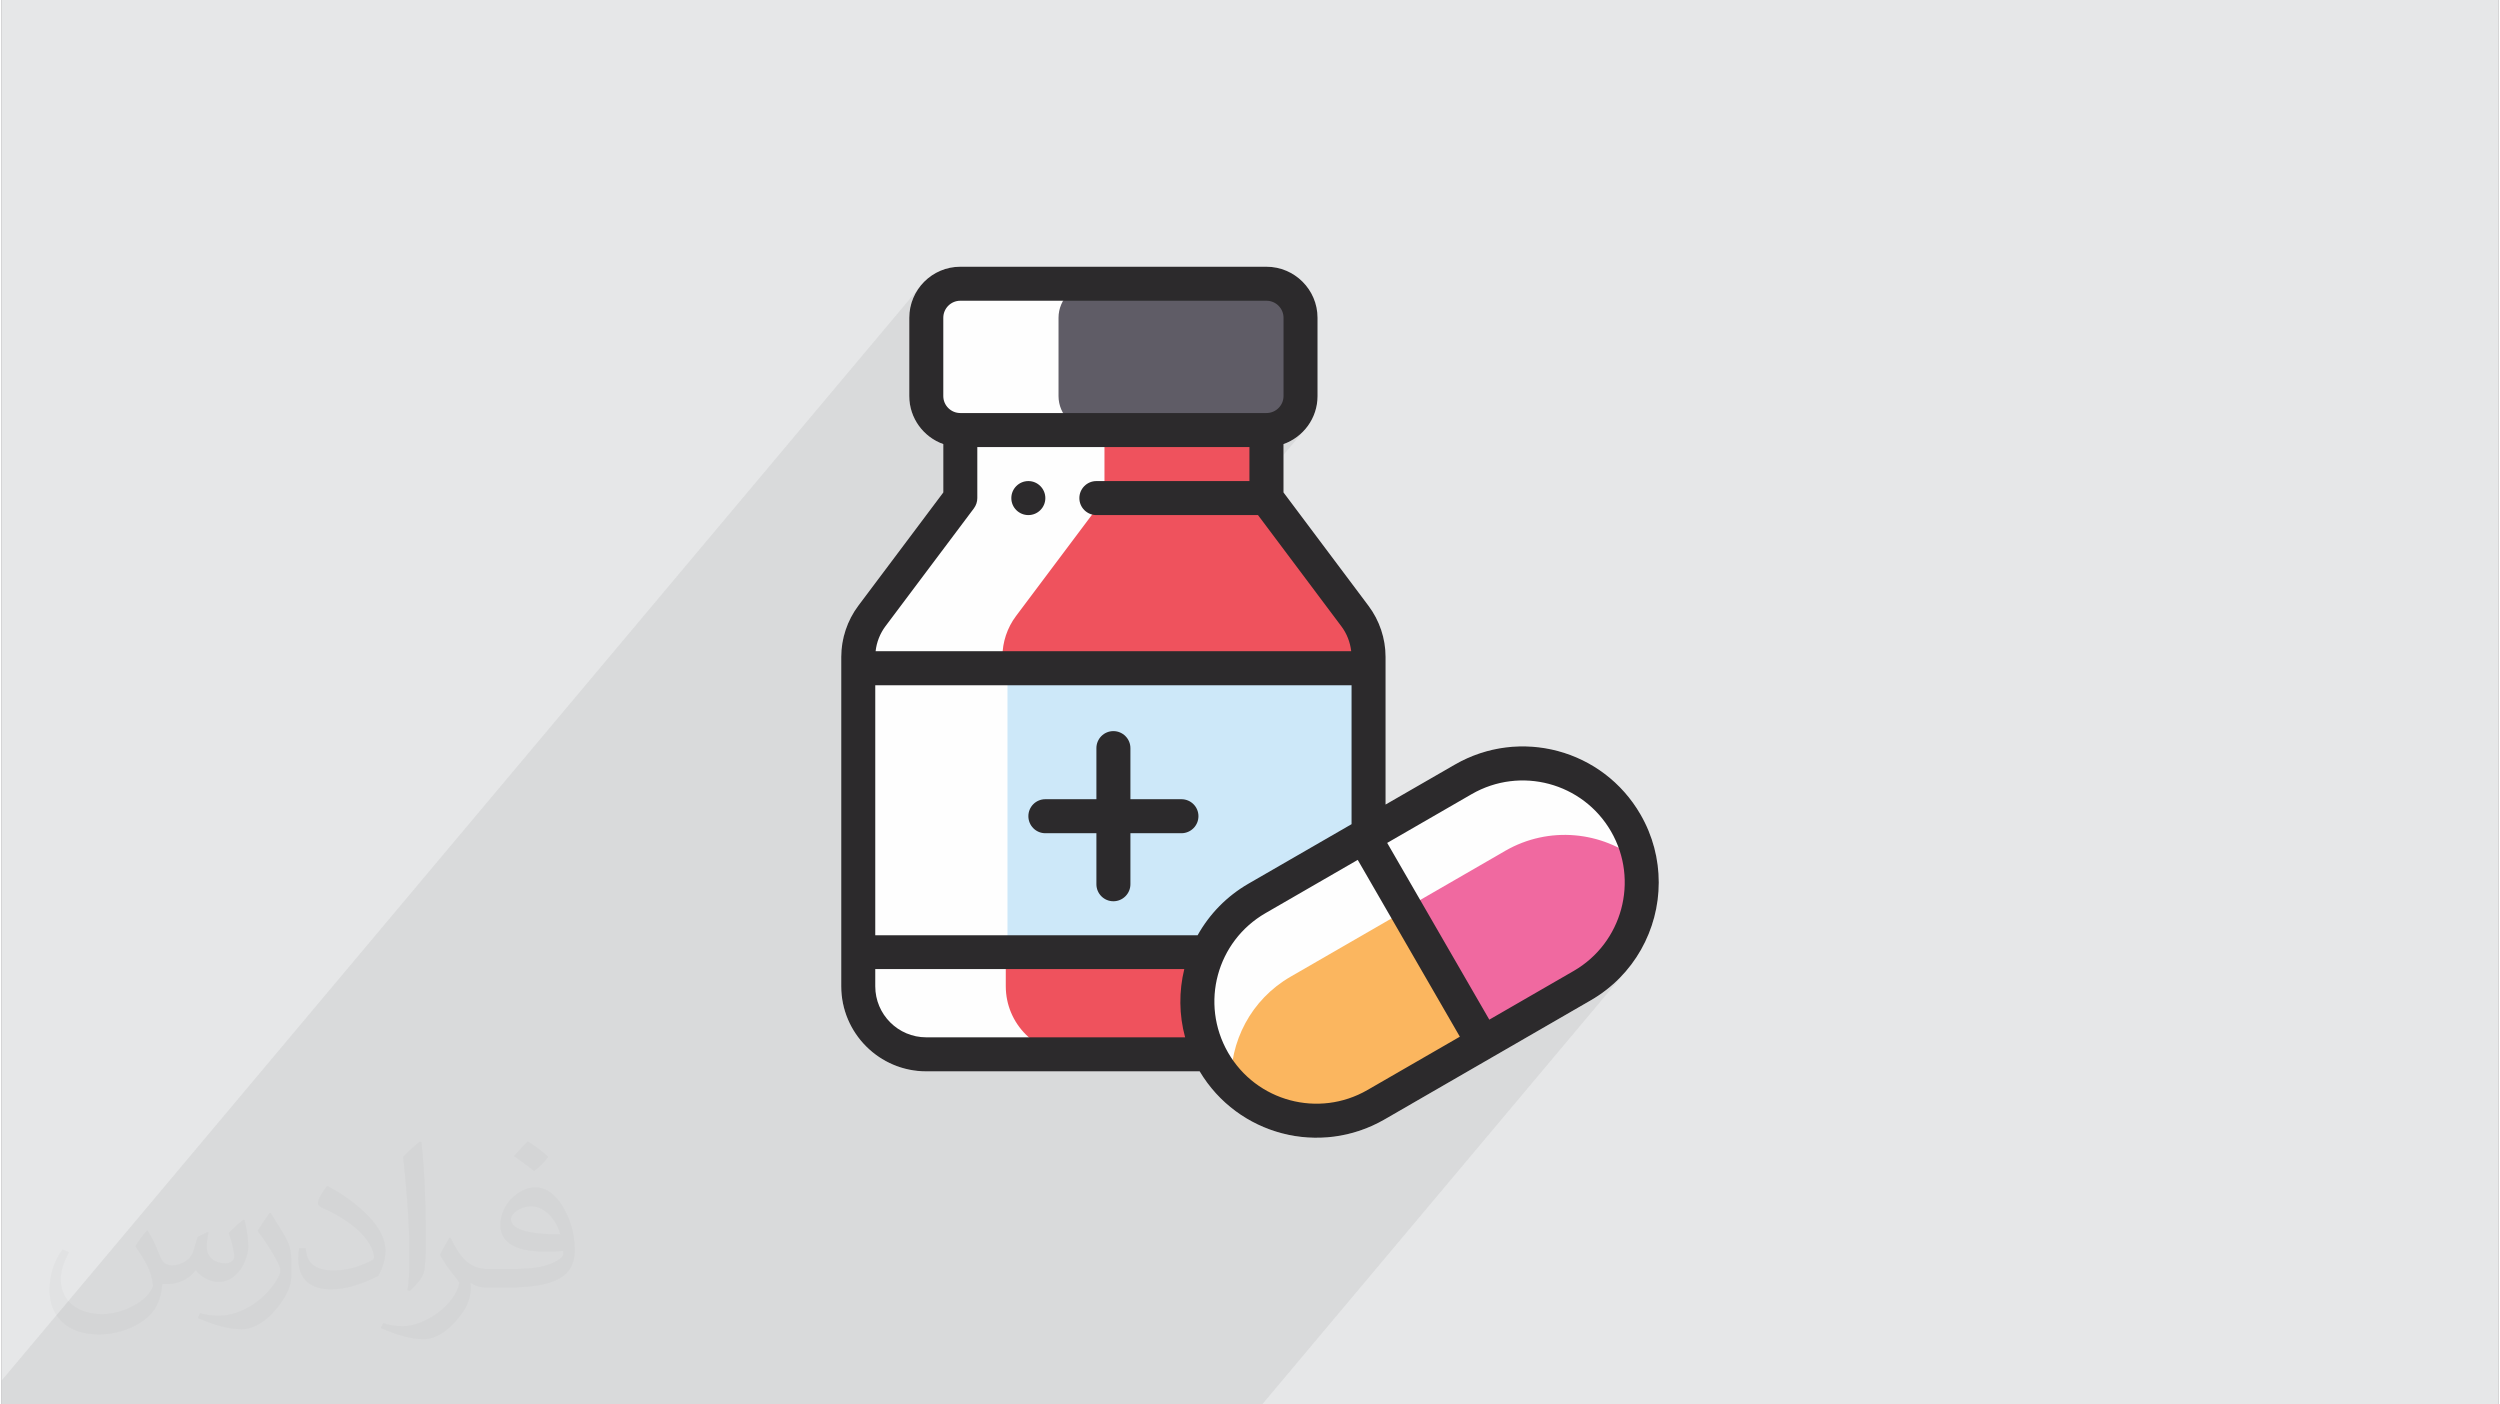
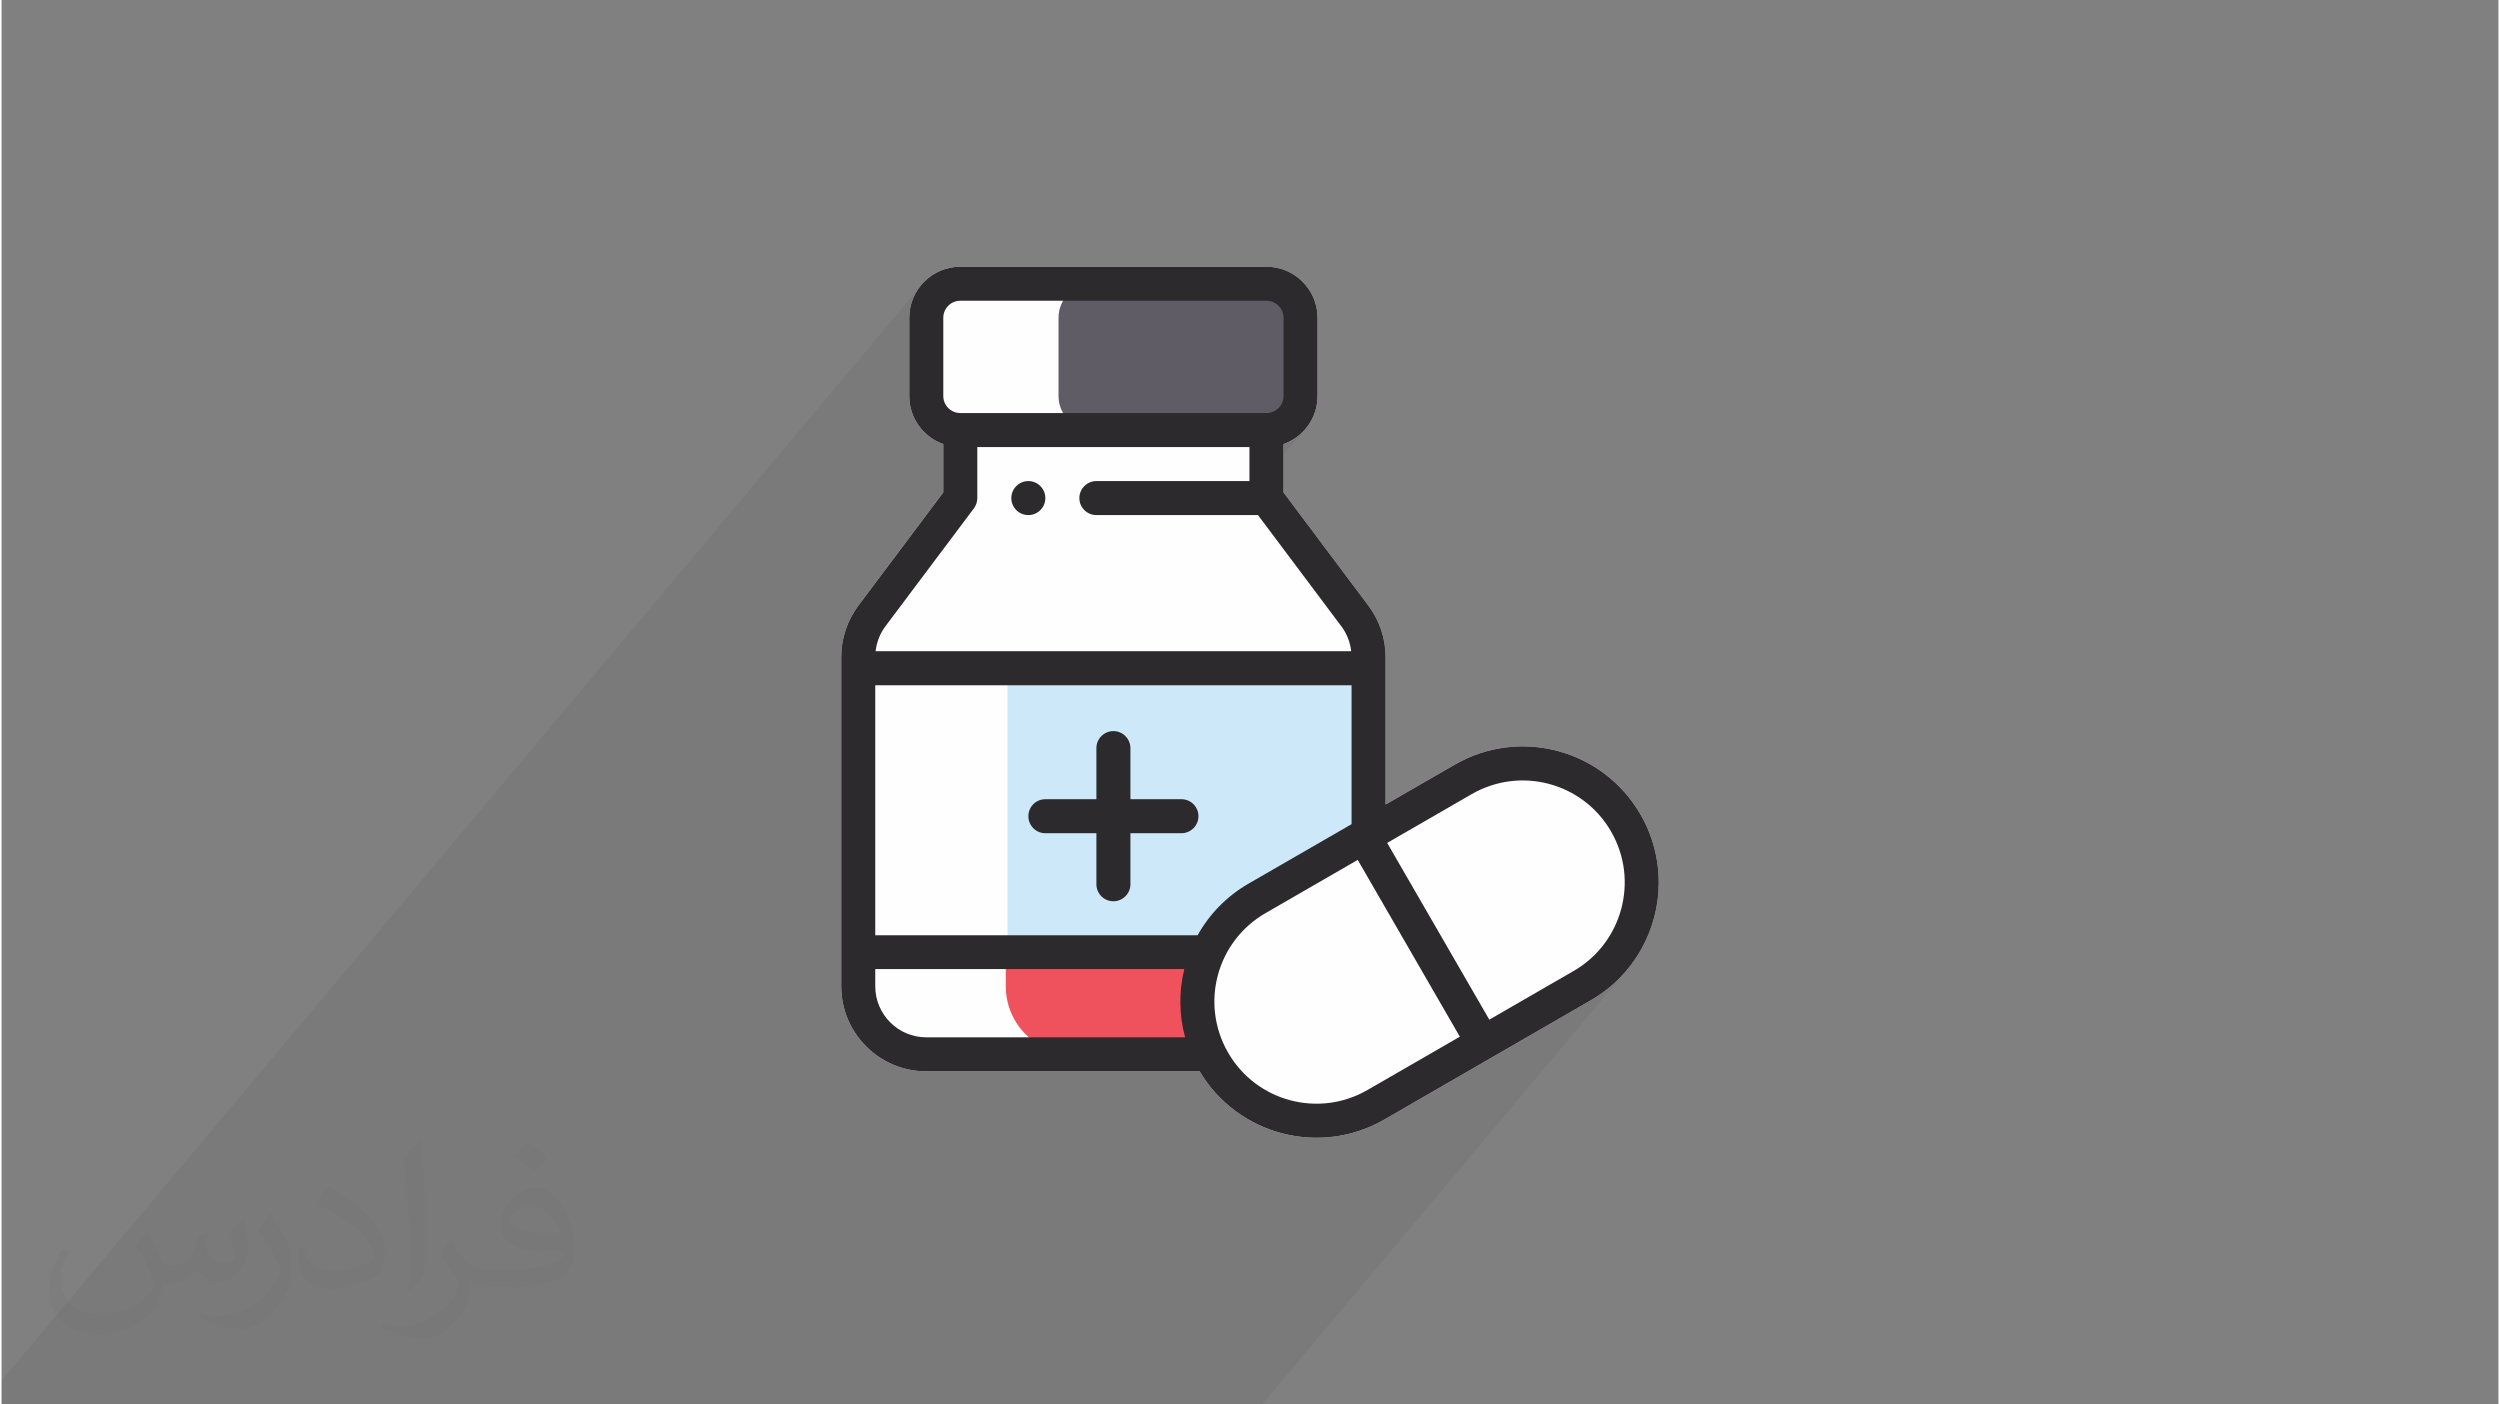
<svg xmlns="http://www.w3.org/2000/svg" xml:space="preserve" width="356px" height="200px" version="1.0" shape-rendering="geometricPrecision" text-rendering="geometricPrecision" image-rendering="optimizeQuality" fill-rule="evenodd" clip-rule="evenodd" viewBox="0 0 35600 20025">
  <rect x="0" y="0" width="35600" height="20025" fill="#808080" stroke="none" />
  <g id="Layer_x0020_1">
    <g id="_2307585504864">
-       <path fill="#E6E7E8" d="M0 0l35600 0 0 20025 -35600 0 0 -20025z" />
      <path fill="#373435" fill-opacity="0.031" d="M2082 17547c68,103 112,202 155,312 32,64 49,183 199,183 44,0 107,-14 163,-45 63,-33 111,-83 136,-159l60 -202 146 -72 10 10c-20,76 -25,149 -25,206 0,169 146,233 262,233 68,0 129,-33 129,-95 0,-80 -34,-216 -78,-338 68,-68 136,-136 214,-191l12 6c34,144 53,286 53,381 0,93 -41,196 -75,264 -70,132 -194,237 -344,237 -114,0 -241,-57 -328,-163l-5 0c-82,102 -209,194 -412,194l-63 0c-10,134 -39,229 -83,314 -121,237 -480,404 -818,404 -470,0 -706,-272 -706,-633 0,-223 73,-431 185,-578l92 38c-70,134 -117,261 -117,385 0,338 275,499 592,499 294,0 658,-187 724,-404 -25,-237 -114,-349 -250,-565 41,-72 94,-144 160,-221l12 0zm5421 -1274c99,62 196,136 291,220 -53,75 -119,143 -201,203 -95,-77 -190,-143 -287,-213 66,-74 131,-146 197,-210zm51 926c-160,0 -291,105 -291,183 0,167 320,219 703,217 -48,-196 -216,-400 -412,-400zm-359 895c208,0 390,-6 529,-41 155,-40 286,-118 286,-172 0,-14 0,-31 -5,-45 -87,8 -187,8 -274,8 -282,0 -498,-64 -583,-222 -21,-44 -36,-93 -36,-149 0,-153 66,-303 182,-406 97,-85 204,-138 313,-138 197,0 354,158 464,408 60,136 101,293 101,491 0,132 -36,243 -118,326 -153,148 -435,204 -867,204l-196 0 0 0 -51 0c-107,0 -184,-19 -245,-66l-10 0c3,25 5,49 5,72 0,97 -32,221 -97,320 -192,286 -400,410 -580,410 -182,0 -405,-70 -606,-161l36 -70c65,27 155,45 279,45 325,0 752,-313 805,-618 -12,-25 -34,-58 -65,-93 -95,-113 -155,-208 -211,-307 48,-95 92,-171 133,-240l17 -2c139,283 265,446 546,446l44 0 0 0 204 0zm-1408 299c24,-130 26,-276 26,-413l0 -202c0,-377 -48,-926 -87,-1283 68,-74 163,-160 238,-218l22 6c51,450 63,971 63,1452 0,126 -5,249 -17,340 -7,114 -73,200 -214,332l-31 -14zm-1449 -596c7,177 94,317 398,317 189,0 349,-49 526,-134 32,-14 49,-33 49,-49 0,-111 -85,-258 -228,-392 -139,-126 -323,-237 -495,-311 -59,-25 -78,-52 -78,-77 0,-51 68,-158 124,-235l19 -2c197,103 417,256 580,427 148,157 240,316 240,489 0,128 -39,249 -102,361 -216,109 -446,192 -674,192 -277,0 -466,-130 -466,-436 0,-33 0,-84 12,-150l95 0zm-501 -503l172 278c63,103 122,215 122,392l0 227c0,183 -117,379 -306,573 -148,132 -279,188 -400,188 -180,0 -386,-56 -624,-159l27 -70c75,20 162,37 269,37 342,-2 692,-252 852,-557 19,-35 26,-68 26,-91 0,-35 -19,-74 -34,-109 -87,-165 -184,-315 -291,-454 56,-88 112,-173 173,-257l14 2z" />
      <path fill="#373435" fill-opacity="0.078" d="M22947 13716l-620 738 331 -191 113 -70 106 -77 0 0 100 -83 94 -89 86 -94 0 0 -1 2 -5184 6173 0 0 -152 0 -171 0 -312 0 -113 0 -377 0 -121 0 -122 0 -216 0 -83 0 -595 0 -899 0 0 0 -1 0 0 0 -1 0 -1 0 0 0 0 0 -1 0 -1 0 -1 0 -1 0 -1 0 -721 0 -40 0 -767 0 -19 0 -134 0 -29 0 -61 0 -5 0 -373 0 -175 0 -179 0 -275 0 -243 0 0 0 -239 0 -108 0 -45 0 -722 0 -135 0 -310 0 -129 0 -112 0 -43 0 -89 0 -23 0 -446 0 -126 0 -59 0 -292 0 -116 0 -18 0 -408 0 -320 0 -291 0 -72 0 -83 0 -73 0 -73 0 -206 0 -67 0 -212 0 -57 0 -69 0 -60 0 -43 0 -150 0 -146 0 -78 0 -86 0 -112 0 -637 0 -24 0 -892 0 -57 0 -112 0 -339 0 -45 0 -28 0 -185 0 -261 0 -112 0 -29 0 -159 0 -151 0 -73 0 -40 0 -368 0 -145 0 -58 0 -312 0 -208 0 -15 0 -115 0 -446 0 -485 0 0 0 -452 0 -72 0 -344 0 0 -82 0 0 0 -259 0 0 13066 -15560 -67 124 0 0 -42 136 0 0 -15 147 0 491 526 -627 -22 42 -14 45 -5 49 0 1116 5 48 14 46 22 41 30 36 36 30 41 22 46 14 48 5 116 0 1368 -1629 59 -72 72 -59 82 -45 91 -28 98 -10 2474 0 98 10 91 28 82 45 72 59 59 72 45 82 28 91 10 98 0 1116 -10 97 -28 91 -45 83 -59 72 -343 408 0 230 249 -296 101 -45 93 -60 83 -72 71 -84 -597 710 0 321 1261 1681 45 65 39 68 33 70 27 73 22 74 15 76 10 78 3 78 0 162 0 2364 -2176 2592 19 115 39 140 34 86 2356 -2806 470 814 164 -95 156 -90 141 -81 125 -72 111 -64 97 -56 84 -49 73 -42 62 -36 51 -30 43 -24 34 -20 26 -15 19 -11 12 -6 0 -1 0 0 1 0 0 -1 1 0 0 0 1 0 0 0 0 0 1 -1 0 0 1 0 0 0 0 -1 1 0 0 0 0 0 0 -1 1 0 0 0 0 0 1 0 1 -1 0 0 0 0 0 0 1 0 0 -1 1 0 0 0 0 0 1 -1 0 0 0 0 0 0 1 0 0 0 1 -1 0 0 1 0 0 0 0 -1 1 0 0 0 118 -62 121 -52 123 -43 125 -32 126 -22 126 -13 127 -3 125 6 125 15 123 25 120 33 119 42 114 51 111 59 107 68 102 76 19 128 8 129 -1 129 -11 127 -21 127 -30 124 -39 122 -49 119 -57 115 -66 110 -75 106 -83 101zm-9881 -9591l0 -1 0 0 0 1z" />
      <g>
        <path fill="#FEFEFE" fill-rule="nonzero" d="M20718 10903l-985 568 0 -2106c0,-260 -86,-518 -243,-727l-1212 -1617 0 -689c282,-100 485,-369 485,-685l0 -1116c0,-401 -327,-728 -728,-728l-4366 0c-401,0 -727,327 -727,728l0 1116c0,316 203,585 485,685l0 689 -1213 1617c-156,209 -242,467 -242,727l0 4697c0,669 544,1213 1212,1213l3898 0c544,912 1717,1217 2636,686l2940 -1698c618,-357 970,-1009 970,-1681l0 -1c0,-329 -83,-662 -260,-968 -536,-929 -1721,-1247 -2650,-710z" />
        <g>
          <path fill="#CDE8F9" fill-rule="nonzero" d="M19484 11891l0 -2364 -5142 0 0 4050 2855 0 2287 -1686z" />
          <path fill="#F069A0" fill-rule="nonzero" d="M21439 12132c0,0 1,-1 1,-1 0,0 -1,1 -1,1z" />
          <path fill="#F069A0" fill-rule="nonzero" d="M21440 12131c0,0 0,0 0,0l0 0z" />
          <path fill="#F069A0" fill-rule="nonzero" d="M21438 12132c0,0 0,0 1,0 -1,0 -1,0 -1,0z" />
          <path fill="#F069A0" fill-rule="nonzero" d="M21429 12137c-1,1 -2,2 -3,2 1,0 1,-1 2,-1 0,0 1,-1 1,-1z" />
-           <path fill="#F069A0" fill-rule="nonzero" d="M21438 12132c-2,1 -3,2 -4,3 1,-1 1,-1 2,-2 1,0 1,0 2,-1z" />
-           <path fill="#F069A0" fill-rule="nonzero" d="M21439 12131c-1,1 -2,1 -3,2 0,1 -1,1 -3,2 1,0 1,0 1,0 -2,1 -3,1 -5,2 1,0 2,-1 2,-1 -1,1 -2,1 -3,2 -2,1 -4,2 -4,3 0,-1 1,-1 2,-2 -58,34 -333,192 -1401,809l1106 1914 1400 -809c640,-370 946,-1090 821,-1774 -530,-427 -1288,-508 -1913,-148z" />
-           <path fill="#FBB65F" fill-rule="nonzero" d="M17531 15471c529,539 1375,675 2059,280l1408 -813 -1094 -1893 -1526 881c-565,326 -874,931 -847,1545z" />
-           <path fill="#EF525D" fill-rule="nonzero" d="M19290 8783l-1261 -1681 0 -970 -2304 0 0 970 -1261 1681c-126,168 -194,373 -194,582l0 162 5214 0 0 -162c0,-209 -68,-414 -194,-582z" />
+           <path fill="#F069A0" fill-rule="nonzero" d="M21438 12132z" />
          <path fill="#5F5C66" fill-rule="nonzero" d="M18514 5647l0 -1116c0,-268 -217,-485 -485,-485l-2474 0c-268,0 -485,217 -485,485l0 1116c0,268 217,485 485,485l2474 0c268,0 485,-217 485,-485z" />
          <path fill="#EF525D" fill-rule="nonzero" d="M17196 13578l0 -1 -2878 0 0 485c0,536 435,971 970,971l1931 0 0 -1 -23 -1454z" />
          <path fill="#2C2A2C" fill-rule="nonzero" d="M14640 7344c133,0 242,-108 242,-242 0,-134 -109,-243 -242,-243 -134,0 -243,109 -243,243 0,134 109,242 243,242z" />
          <path fill="#2C2A2C" fill-rule="nonzero" d="M16822 11395l-727 0 0 -728c0,-134 -109,-243 -243,-243 -134,0 -242,109 -242,243l0 728 -728 0c-134,0 -242,108 -242,242 0,134 108,243 242,243l728 0 0 727c0,134 108,243 242,243 134,0 243,-109 243,-243l0 -727 727 0c134,0 243,-109 243,-243 0,-134 -109,-242 -243,-242z" />
          <path fill="#2C2A2C" fill-rule="nonzero" d="M22416 13843l-1204 695 -1456 -2520 1204 -695c697,-402 1586,-164 1988,532 404,700 158,1589 -532,1988zm-2941 1698c-696,402 -1585,164 -1987,-532 -405,-704 -160,-1589 532,-1989l1316 -760 1456 2521 -1317 760zm-7018 -1479l0 -245 4406 0c-77,315 -76,651 12,973l-3691 0c-401,0 -727,-326 -727,-728zm1407 -6815c31,-42 48,-93 48,-145l0 -728 3880 0 0 485 -2182 0c-134,0 -243,109 -243,243 0,134 109,242 243,242l2304 0 1188 1585c78,103 126,227 141,356l-6781 0c14,-129 63,-253 140,-356l1262 -1682zm-437 -2716c0,-134 109,-243 242,-243l4366 0c134,0 243,109 243,243l0 1116c0,133 -109,242 -243,242l-4366 0c-133,0 -242,-109 -242,-242l0 -1116zm3626 8804l-4596 0 0 -3565 6791 0 0 1981 -1471 849c-306,177 -554,430 -724,735zm3665 -2432l-985 568 0 -2106c0,-260 -86,-518 -243,-727l-1212 -1617 0 -689c282,-100 485,-369 485,-685l0 -1116c0,-401 -327,-728 -728,-728l-4366 0c-401,0 -727,327 -727,728l0 1116c0,316 203,585 485,685l0 689 -1213 1617c-156,209 -242,467 -242,727l0 4697c0,669 544,1213 1212,1213l3898 0c544,912 1717,1217 2636,686l2940 -1698c619,-357 970,-1009 970,-1681l0 -1c0,-329 -83,-662 -260,-968 -536,-929 -1721,-1247 -2650,-710z" />
        </g>
      </g>
    </g>
  </g>
</svg>